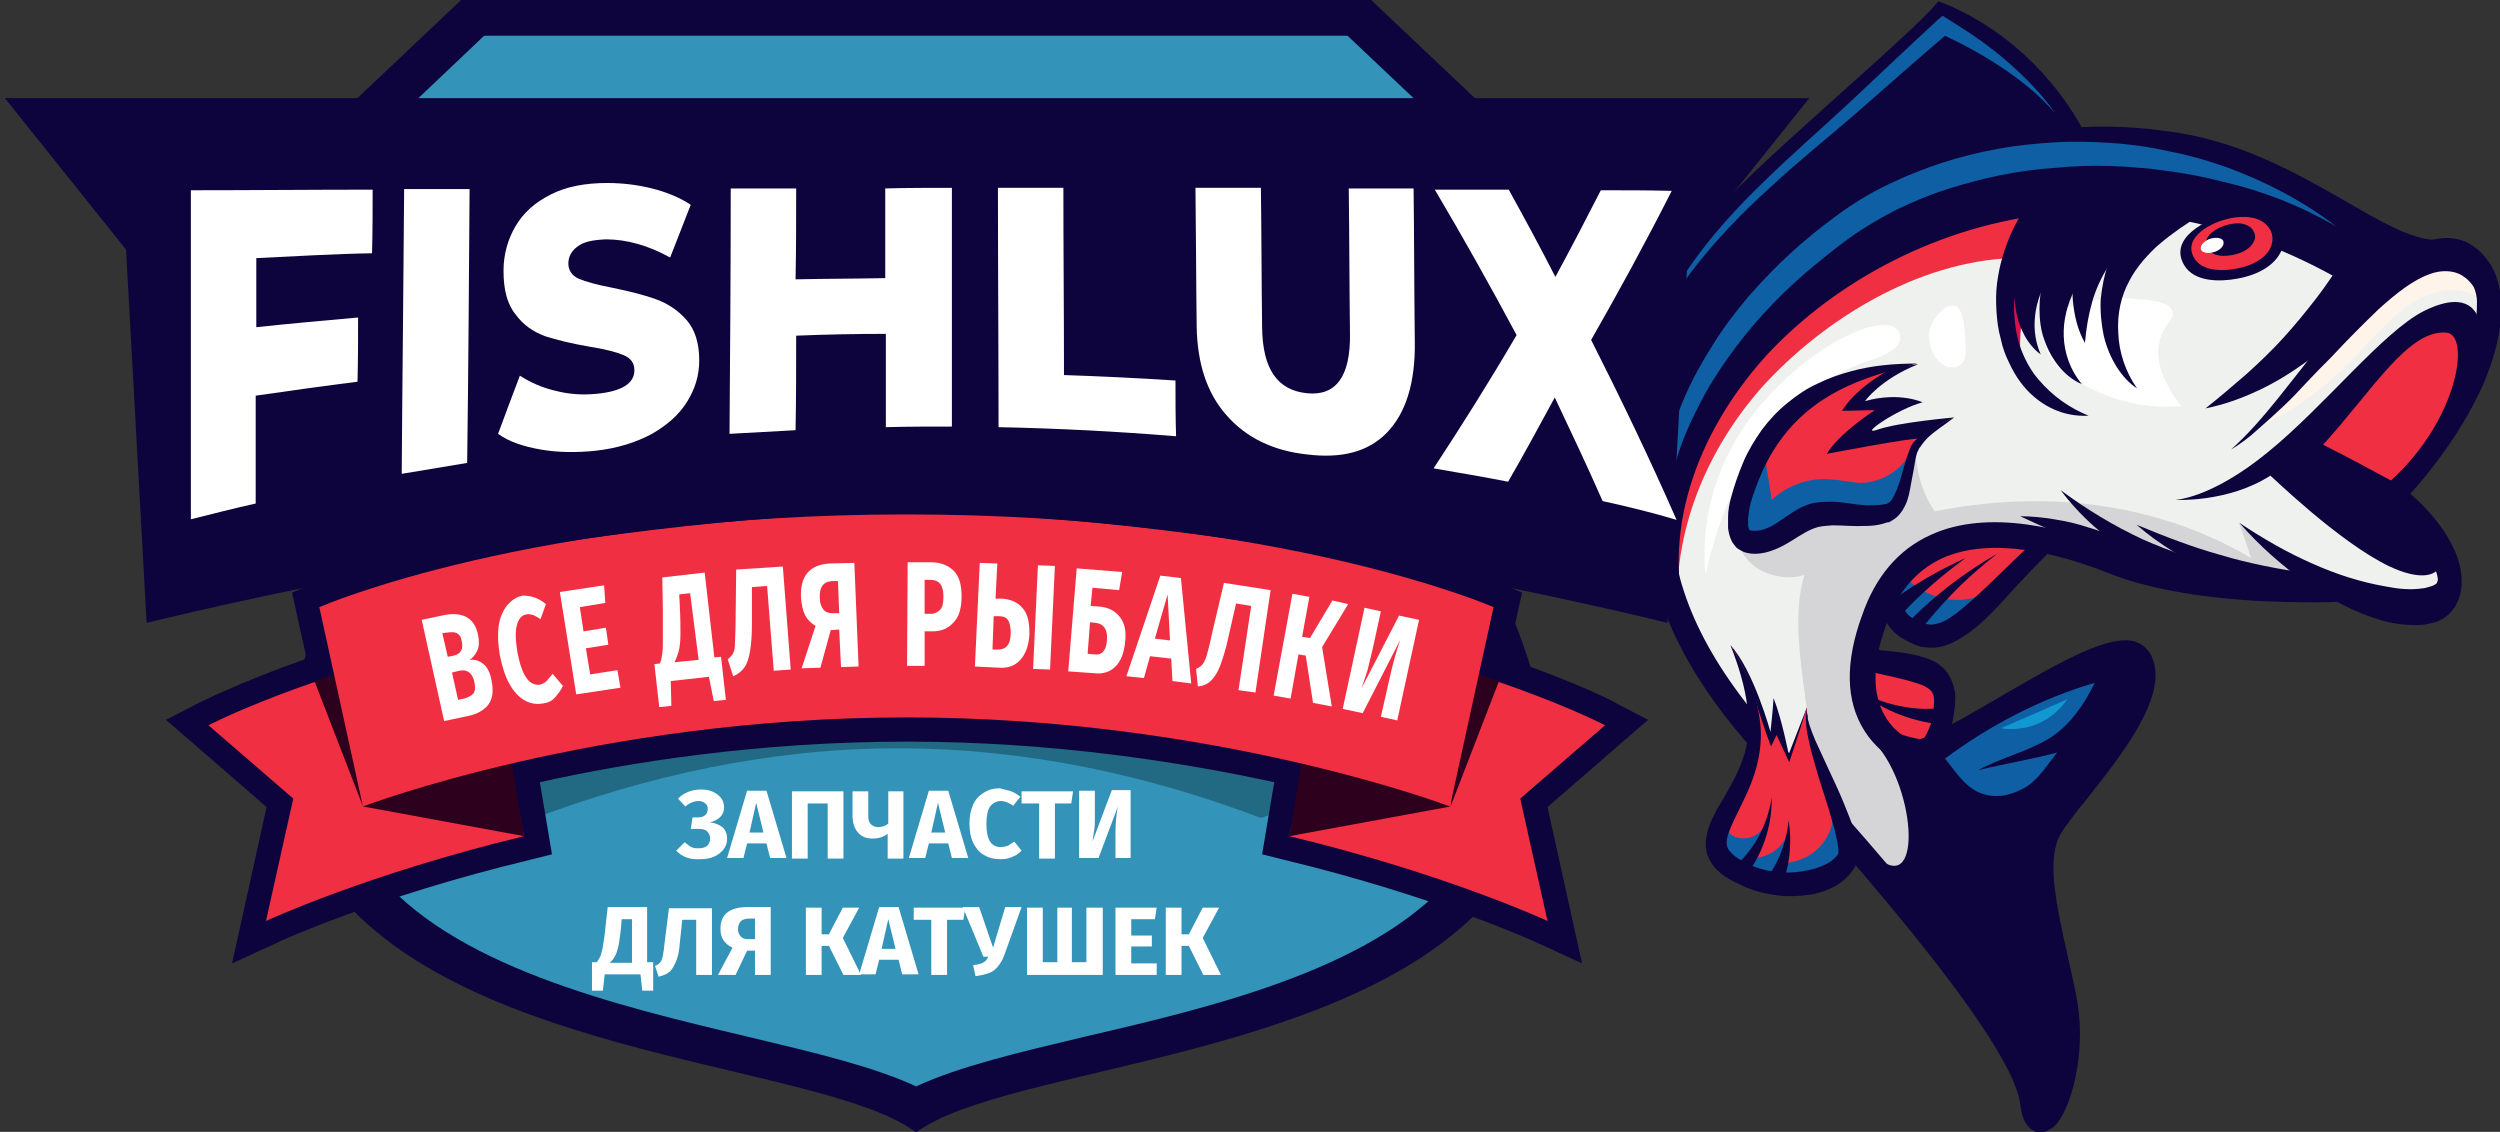
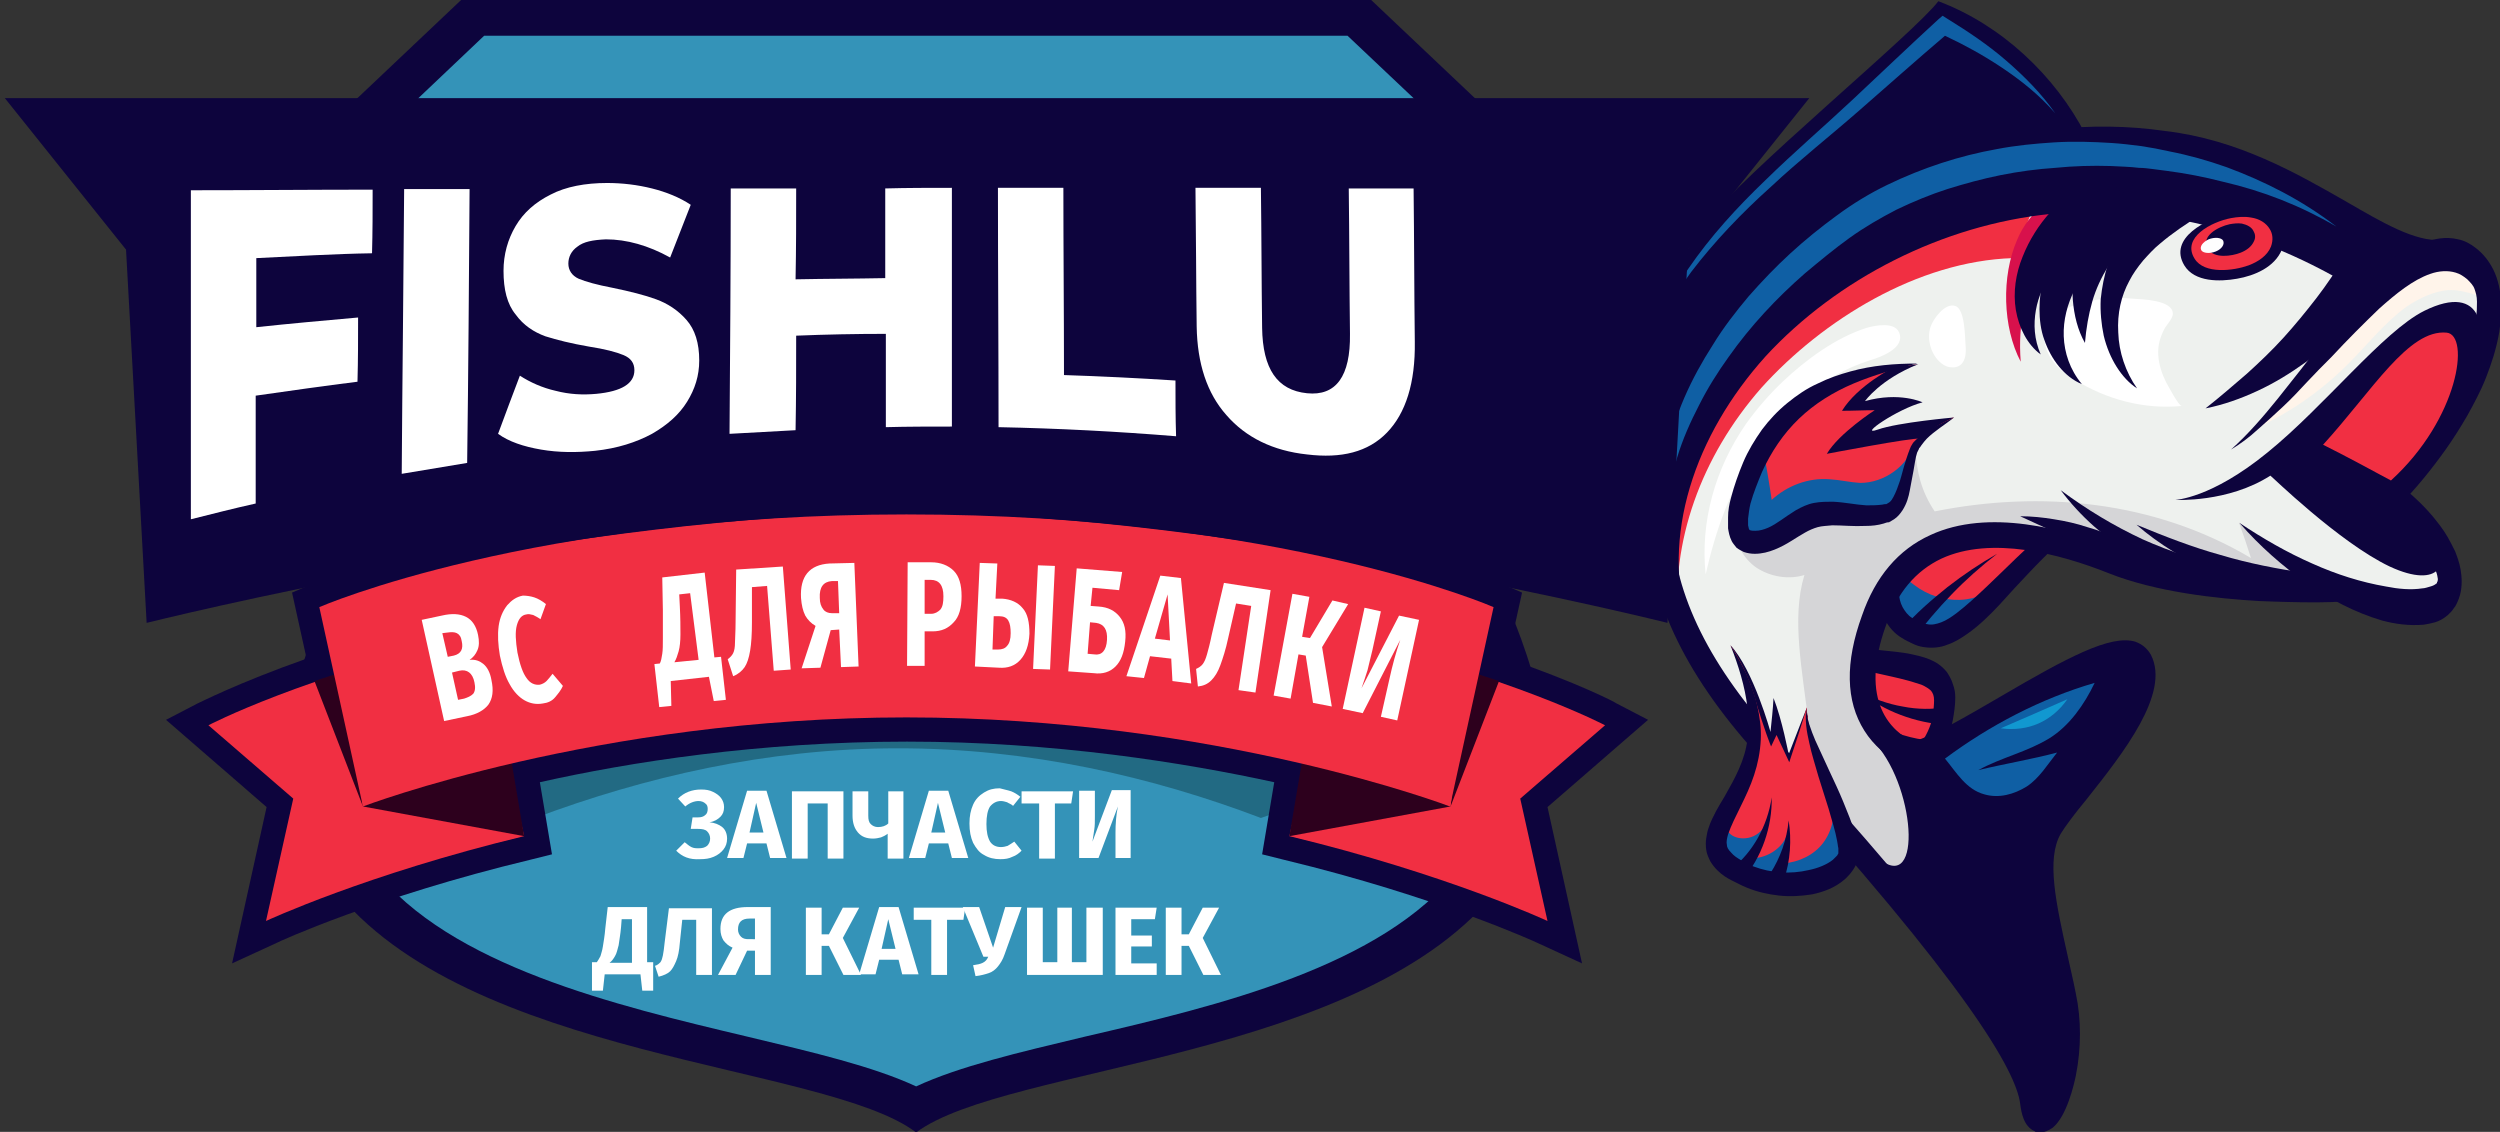
<svg xmlns="http://www.w3.org/2000/svg" version="1.1" id="Слой_1" x="0px" y="0px" width="412.6px" height="186.8px" viewBox="0 0 412.6 186.8" style="enable-background:new 0 0 412.6 186.8;" xml:space="preserve">
  <rect x="0" y="0" width="412.6" height="186.8" fill="#333333" stroke="none" />
  <style type="text/css">
	.st0{fill:#F12F42;}
	.st1{fill:#0D043D;}
	.st2{fill:#0F5FA4;}
	.st3{fill:#EEF1EE;}
	.st4{fill:#FFF4EA;}
	.st5{fill:#FFFFFF;}
	.st6{fill:#D5D5D7;}
	.st7{fill:#D8114C;}
	.st8{fill:#FEFEFE;}
	.st9{fill:#1198D0;}
	.st10{fill:#3493B8;}
	.st11{opacity:0.4;fill:#092F35;enable-background:new    ;}
	.st12{fill:#2D001D;}
</style>
  <g>
    <g>
      <g>
        <g>
          <path class="st0" d="M294,102.4c4.1,4,5.9,6.6,5.9,6.6c-0.7-0.1-1.5-0.3-2.2-0.4c0.9,1.5,1.8,2.9,2.7,4.3c-3.3-1-6.5-2-9.7-2.9      c5.8,2.9,12.8,18.6,16.3,19.9c4.5,1.6,12-4,13.5-11c1.5-6.9-1.3-8.1-8.8-9.3c-7.6-1.2-14.5-2.8-23.9-14.6      C287.8,95,289.9,98.4,294,102.4z" />
          <g>
            <path class="st1" d="M296,102c2.9,2.1,6,3.6,9.3,4.4c1.6,0.4,3.3,0.7,5,0.9c1.7,0.2,3.5,0.3,5.3,0.7c0.9,0.2,1.8,0.4,2.8,0.8       s2,1,2.9,2.1c0.4,0.6,0.8,1.3,1,2c0.3,0.8,0.4,1.5,0.4,2.2c0,1.3-0.2,2.6-0.4,3.7c-0.2,1.2-0.6,2.4-1.1,3.5s-1.1,2.1-1.7,3       c-1.3,1.9-2.9,3.4-4.6,4.6c-1.8,1.2-3.7,2-5.9,2.1c-0.6,0-1.1-0.1-1.7-0.2c-0.2,0-0.5-0.1-0.8-0.2c-0.3-0.1-0.6-0.3-0.9-0.5       c-0.5-0.4-0.8-0.8-1.2-1.2c-0.3-0.4-0.6-0.8-0.9-1.2c-1.2-1.6-2.1-3.3-3.1-5c-0.9-1.6-1.8-3.3-2.8-4.9s-1.9-3.2-3-4.7       s-2.2-2.9-3.7-4c0.8,0.3,1.6,0.8,2.3,1.4c0.7,0.6,1.4,1.2,2.1,1.9c1.3,1.3,2.5,2.7,3.7,4.2c1.2,1.5,2.3,3,3.4,4.5       s2.2,3.1,3.3,4.4c0.6,0.7,1.2,1.3,1.7,1.6c0.1,0.1,0.2,0.1,0.2,0.1c0.1,0,0.2,0.1,0.4,0.1c0.3,0,0.7,0,1,0       c0.7-0.1,1.4-0.3,2.1-0.6c0.7-0.3,1.4-0.7,2.1-1.2c2.7-1.8,5.1-4.9,5.8-8.3c0.1-1,0.2-1.9,0.2-2.6c0-0.8-0.2-1.2-0.5-1.6       c-0.3-0.3-0.9-0.7-1.6-1c-0.7-0.2-1.5-0.5-2.3-0.7c-3.3-0.9-6.9-1.4-10.4-2.7c-1.7-0.7-3.4-1.5-5-2.5c-1.6-1-3.1-2.2-4.5-3.5       c-1.4-1.3-2.6-2.6-3.8-4.1c-1.2-1.5-2.3-3-3.3-4.5C290.3,97.6,293,100.1,296,102z" />
          </g>
          <g>
            <path class="st1" d="M321.3,119.6c-2.6-0.1-5.2-0.7-7.6-1.6c-2.4-0.9-4.7-2.2-6.8-3.8c2.3,1.1,4.7,2,7.1,2.4       c2.5,0.5,4.9,0.5,7.3,0.1C321.3,117.7,321.3,118.7,321.3,119.6z" />
          </g>
          <g>
            <path class="st1" d="M316.9,124.9c-3.2-1.5-6.1-3.5-8.5-6.1c2.9,1.7,6.1,2.9,9.2,3.3C317.4,123,317.2,124,316.9,124.9z" />
          </g>
        </g>
        <g>
          <g>
            <path class="st0" d="M350.1,80.1c-6.7,3.6-10.5,4.9-10.5,4.9c0.7-0.8,1.3-1.5,2-2.3c-1.9,0.7-3.9,1.4-5.9,2.1       c3.3-3.2,6.6-6.5,9.8-9.9c-7,5.8-26.6,10.7-30.3,14c-4.5,4.3-5,12.1-0.3,15c4.7,2.9,8,0.7,15.1-6.6       c7.1-7.4,13.8-14.6,31.8-22.3C361.8,74.9,356.9,76.5,350.1,80.1z" />
          </g>
          <path class="st2" d="M328.4,98.6c-1.5,2.1-3.3,4-5.5,5.1c-2.2,1.1-4.9,1.5-7.2,0.6c-2.3-0.9-4.2-3.1-4.4-5.5      c0-0.8,0.1-1.6,0.5-2.3c0.4-0.7,1.2-1.2,2-1.1c0.9,0.1,1.5,0.7,2.2,1.2c2.1,1.6,4.8,2.5,7.5,2.4s5.4-1.3,7.3-3.2      C330,96.7,329.2,97.6,328.4,98.6z" />
          <g>
            <path class="st1" d="M339.7,89.7c-1.7,1.6-3.3,3.2-4.9,4.9c-1.6,1.7-3.2,3.4-4.8,5.2c-1.6,1.7-3.3,3.4-5.3,4.8       c-1,0.7-2.1,1.4-3.3,1.8c-1.2,0.5-2.6,0.6-3.9,0.4c-0.7-0.1-1.3-0.3-1.9-0.6c-0.6-0.3-1.1-0.5-1.7-0.9       c-1.2-0.7-2.2-1.8-2.9-3.2c-0.7-1.3-1.1-2.9-1.2-4.4c-0.1-1.5,0.1-3,0.5-4.4c0.4-1.4,1-2.7,1.8-3.8c0.4-0.6,0.8-1.1,1.3-1.6       c0.2-0.3,0.5-0.5,0.7-0.7c0.3-0.2,0.6-0.4,0.9-0.6c1.1-0.7,2.2-1.2,3.2-1.6c1-0.5,2.1-0.8,3.1-1.2c4.1-1.4,8.2-2.6,12.3-4       c2.1-0.7,4.1-1.4,6.1-2.2s4-1.7,5.9-2.9c-1.7,1.6-3.6,2.9-5.5,4c-1.9,1.2-3.9,2.1-5.9,3.1s-4,1.8-6,2.7       c-1.9,0.9-3.9,1.7-5.9,2.6c-1,0.4-2,0.8-2.9,1.3s-1.9,1-2.6,1.5c-0.2,0.1-0.4,0.3-0.5,0.4c-0.2,0.1-0.4,0.3-0.5,0.5       c-0.3,0.4-0.5,0.8-0.8,1.2c-0.5,0.9-0.9,1.8-1.2,2.7c-0.6,1.9-0.6,4,0.2,5.5c0.4,0.7,0.9,1.4,1.6,1.8c0.8,0.5,1.6,0.9,2.4,1       c0.8,0.2,1.6,0,2.4-0.3c0.8-0.3,1.7-0.9,2.5-1.5c1.7-1.3,3.3-2.8,5-4.4c3.3-3.1,6.6-6.6,10.3-9.5c3.7-2.9,7.5-5.3,11.5-7.3       c1-0.5,2-0.9,3-1.4c1-0.4,2-0.9,3-1.3c1-0.4,2-0.8,3-1.2c1.1-0.4,2.1-0.7,3.1-1.1C354,79.2,346.3,83.8,339.7,89.7z" />
          </g>
          <g>
            <path class="st1" d="M313.9,103.9c2.3-2.7,4.9-4.9,7.5-7c2.7-2.1,5.4-3.9,8.2-5.5c-2.7,2.1-5.2,4.3-7.5,6.7       c-2.3,2.4-4.5,4.9-6.4,7.7C315.1,105.1,314.6,104.5,313.9,103.9z" />
          </g>
          <g>
-             <path class="st1" d="M312.7,98.8c3.8-2.7,7.7-4.9,11.7-6.7c-3.7,2.7-7.2,5.7-10.3,9C313.6,100.3,313.2,99.6,312.7,98.8z" />
+             <path class="st1" d="M312.7,98.8c-3.7,2.7-7.2,5.7-10.3,9C313.6,100.3,313.2,99.6,312.7,98.8z" />
          </g>
        </g>
        <path class="st3" d="M403.6,98.3c-3.6,6.2-17-0.9-17-0.8c-12.7,0.8-24.2-0.7-49.4-8.1c-19.3-5.2-26.5,6.2-28.2,16.3     c-1.4,8.1-0.5,15.1,5.4,20.3c6.1,5.1,7.4,23.3-0.1,20.4c-7.2-3.2-23.1-23.1-31.8-33.9c-8.4-11.4-10.2-27.8,0.5-48.2     c5.4-10.2,17.9-20.8,33.3-28.1c15.4-7.1,33.8-10.7,51-3.1c34,16.3,32.3,3.2,40.6,10.5c11.9,10.4-11.6,38.7-11.8,38.2     C396.1,81.6,407.2,91.8,403.6,98.3z" />
        <path class="st4" d="M403.1,48c2.1-0.4,3.9,0.2,6,0.8c0.3-2.8-3.3-5-5-5.3c-2.3-0.4-4.6,0.4-6.6,1.6c-5,2.9-9,7.8-13,12.4     c-3.9,4.5-7.9,8.9-12,13.1c5.4-2.5,10.5-6,15-10.5c3.2-3.2,6.1-6.9,9.7-9.5C399,49.4,401,48.4,403.1,48z" />
        <path class="st5" d="M322.7,50.5c-1.7-0.6-3.7,2.2-4.1,3.5c-0.6,1.9,0,4.2,1.4,5.6c0.5,0.5,1.1,0.9,1.8,1c0.7,0.1,1.4,0,1.9-0.5     c0.7-0.7,0.8-1.9,0.7-3C324.3,55.6,324.3,51,322.7,50.5z" />
        <path class="st5" d="M294.2,63c3.8-3.6,8.8-7.3,13.9-8.9c1.4-0.4,4.5-1,5.3,0.7c1.2,2.7-3.2,4.2-4.9,4.7     c-7.8,2.5-14.2,8.2-18.6,14.6c-4.3,6.4-6.8,13.6-8.4,20.7c-0.9-8.6,1.5-17.4,6.7-24.9C290,67.4,292,65.1,294.2,63z" />
        <path class="st5" d="M352.1,49.3c1.4,0.1,6.4,0.2,6.5,2.4c0.1,0.8-1.1,2-1.4,2.6c-0.7,1.4-1.1,2.7-1,4.3c0.1,1.6,0.6,3.1,1.3,4.5     c0.3,0.5,2.1,4,2.6,3.9c-6.1,0.6-12.4-1-17.8-4.4c-1.4-0.9-2.8-1.9-3.7-3.3c-1-1.4-1.5-3.2-1-4.8c0.6-2.4,3-3.6,5.3-4.3     C345.9,49.3,349,49,352.1,49.3z" />
        <path class="st6" d="M297.8,94.9c-2.2,7.2-0.3,15.8,0.7,24.7c0.5,4.8-0.9,6-1.3,10.7c6.6,7.5,13,14.5,17.1,16.1     c7.5,3,6.2-15.3,0.1-20.4c-5.9-5.2-6.7-12.2-5.4-20.3c1.8-10.1,8.9-21.6,28.2-16.3c23,6.7,34.6,8.6,46.1,8.2     c0-0.7-0.1-1.4-0.1-2.1c-5.1-1.7-9.8-5-13.7-9.3c0.7,1.9,1.4,4,2,5.9c-16-9.5-34.7-11.2-52.2-7.7c-2.2-3.3-3-6.5-3.2-10.5     c-1.1,2.3-3.8,3-6.3,3.5c-2.5,0.4-5.1,0.6-7.3,1.8c-2.5,1.3-4.1,3.9-6.8,4.6c-1.9,0.5-3.9-0.1-5.9,0.1c-2,0.2-4.2,1.6-3.8,3.3     c0.5,2.5,1.7,5,3.9,6.5C292.2,95.2,295.2,95.7,297.8,94.9z" />
        <path class="st0" d="M299.9,44.7c-10,7.2-18.1,16.6-22.5,26.8c-4.3,10.3-4.8,21.4-0.4,31.6c-1.3-13.6,3.7-27.7,13.7-39.1     c10.1-11.2,25.8-20.9,41.5-21.4c1.2-2.8,2.3-5.6,3.4-8.4C323.4,36.1,309.8,37.5,299.9,44.7z" />
        <path class="st7" d="M345,34c0.8-0.7,0,0-1.9-1.9c-1.3-1.3-4.9,1-6,1.9c-1.7,1.3-3.2,3.2-4.2,5.6c-2.6,6-2.4,14.4,0.6,20.1     c-0.5-6.4,0.8-11.3,3.1-15.5C338.8,40.1,341.9,36.9,345,34z" />
        <path class="st1" d="M272.7,91.3c1.4-15.1,7.5-32,19.3-44.7c11.8-12.5,34.5-22.7,52.2-24.4c-5-9.7-13.9-18.1-24.3-22     c-3.8,5.1-32.6,28.8-38.3,36.5c-8.9,12.2-14.1,25.8-14.8,38.9C266.6,81.2,269.1,89.7,272.7,91.3z" />
        <path class="st1" d="M348.1,21.9c-12.8-0.7-25.6,1.7-37.2,7.1s-21.8,13.8-28.7,23.7c-10.7,15.8-12.1,34.8-3.5,51     c-4.7-15.2,1-31.9,12.7-44.9c11.8-12.8,29.2-21.7,47.1-23.5s36.2,3.2,52.5,13.8c2.4-2.2,4.8-4.3,7.1-6.5     C383.7,30,365.4,22.8,348.1,21.9z" />
        <g>
          <g>
            <path class="st1" d="M335.8,186.7c-1.8-0.8-2.2-3-2.4-4.6c-0.7-5.3-8.6-19.4-42.4-56.5c-12.5-13.5-18.8-26.3-19.2-39.1       c-0.3-11.9,4.4-23.9,14.6-36.7c8.8-11.1,20.6-19.5,34.2-24.3c11.7-4.2,24.8-5.6,36.6-3.9c12.2,1.4,22,7.1,29.9,11.6       c6.2,3.6,11.5,6.7,15.8,6.4c1.1,0,2.1,0.8,2.2,2c0,1.1-0.8,2.1-2,2.2c-5.5,0.3-11.4-3-18.1-6.9c-8-4.6-16.9-9.8-28.4-11.1       c-11.2-1.5-23.6-0.2-34.7,3.7c-12.8,4.6-24,12.5-32.3,23c-9.6,12-14,23.1-13.7,34c0.4,11.7,6.3,23.6,18.1,36.4       c27.2,29.8,41.4,48.8,43.3,57.9c1.3-3.3,2.5-9.7,1.2-15.9c-0.4-2.1-0.9-4.1-1.3-6c-2.3-9.9-4-17.7-0.8-23.4       c0.9-1.6,2.6-3.7,4.5-6.1c4.6-5.8,12.2-15.5,10.3-19.4c0,0-1.2-0.6-6.5,1.8c-3.7,1.7-8.2,4.4-12.6,6.9       c-6.5,3.7-12.5,7.2-16.3,8l-1.1,0.2l-0.5-0.6c-2.7-1.3-5-3.3-6.5-5.7c-3.1-4.9-3.2-11.3-0.4-19c2.2-6.4,6-10.9,11.3-13.3       c9.5-4.4,22.1-1.1,30.9,2.4c14.2,5.6,36.6,4.4,36.8,4.4l0.3,2.1l1.1,1.8c-1.4,0.8-14.7,0.2-14.8,0.2       c-7.1-0.4-17.1-1.5-24.9-4.6c-8-3.2-19.4-6.2-27.6-2.4c-4.2,2-7.3,5.6-9.1,10.9c-4.7,12.9,1.1,17.7,4.4,19.3       c3.3-0.9,8.9-4.2,14.4-7.4c11.1-6.5,18.2-10.3,22.3-9.1c1.1,0.4,2,1.1,2.6,2.2c3.2,6.3-4.5,16.1-10.7,23.9       c-1.9,2.3-3.4,4.3-4.2,5.6c-2.4,4.2-0.8,11.4,1.2,20.4c0.4,1.9,0.9,3.9,1.3,6c0.9,4.2,0.9,9,0,13.5c-0.3,1.5-1.5,6.7-3.8,8.6       c-0.7,0.5-1.4,0.8-2.1,0.8C336.3,186.9,336,186.9,335.8,186.7z" />
          </g>
        </g>
        <g>
          <path class="st1" d="M381.6,93c4,1.8,8.1,3.1,12.2,3.8c2,0.4,4.1,0.6,6,0.3c0.4,0,0.9-0.2,1.3-0.3s0.8-0.3,1-0.5      c0.1,0,0.1-0.1,0.1-0.1c0-0.1,0,0,0-0.1c0.1-0.1,0.1-0.2,0.1-0.2c0-0.1,0.1-0.2,0-0.6c-0.1-0.8-0.6-2-1.2-3s-1.3-2.1-2.1-3.1      c-1.5-2-3.2-3.9-4.9-5.6l0,0c-0.7-0.5-1.4-1-2.1-1.5c0.7-0.8,1.3-1.6,1.9-2.4c2.4-3.2,4.8-6.5,7-10c2.2-3.5,4.3-7.1,5.9-11.1      c0.8-1.9,1.5-4,1.8-6c0.2-1,0.2-2,0.2-2.8c0-0.9-0.2-1.5-0.4-2.1c-0.2-0.6-0.7-1.1-1.2-1.6c-0.6-0.5-1.2-0.9-1.9-1.1      c-1.3-0.4-2.8-0.3-4.2,0.2c-2.9,1-5.7,3.3-8.4,5.7c-2.6,2.5-5.3,5.2-7.9,8c-1.4,1.4-2.7,2.7-4,4.1c-1.3,1.4-2.6,2.8-4,4.1      c-1.4,1.3-2.8,2.6-4.2,3.8c-1.4,1.3-2.9,2.4-4.4,3.3c2.8-2.5,5.3-5.4,7.8-8.5c2.4-3,4.9-6.2,7.3-9.3c2.4-3.1,4.9-6.2,7.6-9.1      c2.7-2.9,5.5-5.6,9-7.2c1.8-0.7,3.7-1.1,5.8-0.6c1,0.2,2,0.7,3,1.5s2,1.9,2.8,3.5s1.2,3.6,1.3,5.3c0.1,1.7-0.1,3.3-0.3,4.9      c-0.5,2.9-1.3,5.3-2.2,7.6c-0.9,2.3-2,4.3-3.1,6.3c-1.1,1.9-2.3,3.8-3.5,5.5c-2.5,3.5-5.1,6.7-7.9,9.5c-0.1-1.3-0.1-2.6-0.2-3.9      l0,0c2.1,1.6,4,3.3,5.8,5.4c0.9,1.1,1.8,2.2,2.6,3.6c0.4,0.7,0.8,1.5,1.2,2.3c0.3,0.8,0.7,1.8,0.9,3c0.2,1.2,0.3,2.7-0.1,4.2      c-0.2,0.7-0.5,1.4-0.8,1.9c-0.2,0.2-0.4,0.6-0.6,0.8c-0.2,0.2-0.4,0.4-0.6,0.6c-0.8,0.7-1.5,1-2.1,1.2c-0.7,0.2-1.3,0.3-1.9,0.4      c-2.4,0.2-4.7-0.1-6.9-0.7c-4.4-1.3-8.6-3.5-12.5-6.2c-3.9-2.8-7.6-6-11-9.9C373.5,88.9,377.5,91.2,381.6,93z" />
        </g>
        <path class="st1" d="M372.5,35c-1.5-0.2-2.9-0.1-4.3,0.2c-4.1,0.9-10.4,4.1-7.7,8.6c1.7,2.8,5.9,2.7,8.7,2.2     c2.9-0.5,6.2-1.9,7.4-4.8c0.6-1.3,0.4-2.6-0.2-3.7C375.7,36.3,374.3,35.4,372.5,35z" />
        <path class="st0" d="M371.5,35.9c-1.1-0.2-2.2-0.1-3.3,0.1c-3.2,0.6-8.2,3.2-6,6.7c1.6,2.6,6.4,2,8.9,1.1     c1.6-0.6,3.1-1.6,3.7-3.1c0.4-1.1,0.3-2.1-0.2-2.9C374,36.8,372.9,36.1,371.5,35.9z" />
        <path class="st1" d="M370,36.9c-0.7-0.1-1.4,0-2,0.1c-1.9,0.4-4.9,2-3.6,4.1c1,1.6,3.9,1.2,5.4,0.6c1-0.4,1.8-1,2.2-1.9     c0.3-0.6,0.2-1.2-0.1-1.7C371.6,37.5,370.9,37.1,370,36.9z" />
        <path class="st8" d="M364.5,39.5c1-0.4,2.1-0.3,2.4,0.2c0.3,0.6-0.2,1.4-1.2,1.8c-1,0.4-2.1,0.3-2.4-0.2     C363,40.7,363.5,40,364.5,39.5z" />
        <path class="st1" d="M394.8,81.7c0,0,3.2,3,6.6,7c3.3,4,1.4,8.7-7,4.8c-8.4-4-19.7-15.1-19.7-15c-7,4.5-15.7,4-15.7,4     s5.9-0.2,15.2-7.8c9.4-7.6,19.1-20,25.9-23.4c9.7-4.8,11.1,3.1,7.5,11.2C403.5,69.1,399.2,75.5,394.8,81.7z" />
        <path class="st1" d="M309.8,144.1c14.9,17.7,24.6,31.1,25.4,37.8c1,9.1,7.9-4.8,5.2-17.4c-2.6-12.6-5.6-22-2.3-27.9     c3.5-5.6,18.3-20.6,14.9-27.5c-3.2-6.3-28.8,13.8-37.6,15.6c-0.1,0-2.4-0.8-4.5-3.1c-0.4,0.4-0.9,0.8-1.3,1.2     c6.8,7.7,7.7,26-0.3,18.2C309.5,142,309.7,143,309.8,144.1z" />
        <g>
          <path class="st1" d="M363,35.6c-2.3,1.4-4.5,2.9-6.5,4.6c-1,0.8-1.9,1.8-2.8,2.8c-0.9,1.1-1.7,2.2-2.3,3.4      c-1.3,2.4-2,5.3-1.8,8.5c0.1,3.2,1.2,6.5,3.1,9.2c-2.5-1.6-4.6-4.9-5.5-8.7c-0.4-1.9-0.6-4-0.5-6c0.2-2,0.6-4,1.2-5.8      c1.2-3.7,3.2-6.6,5.4-9c2.2-2.4,4.6-4.3,7.1-5.8C361.3,31,362.1,33.2,363,35.6z" />
        </g>
        <g>
-           <path class="st1" d="M343.1,32.9c-2.6,1.8-5.1,4.2-7.1,7.2c-1.1,1.5-2,3.2-2.6,5.1s-1,3.9-1,6c0.1,2.2,0.4,4.4,1.1,6.3      c0.7,1.9,1.7,3.7,2.9,5.1c1.2,1.4,2.5,2.6,3.9,3.6s2.9,1.8,4.4,2.4c-1.5,0.1-3.1-0.1-4.6-0.6s-3-1.3-4.5-2.6s-2.9-3.1-4-5.5      c-0.6-1.2-1.1-2.5-1.4-4c-0.4-1.4-0.6-2.9-0.7-4.5c-0.1-1.6-0.1-3.2,0.1-4.7c0.2-1.5,0.5-3,0.9-4.3c0.8-2.7,1.8-4.9,3-6.9      s2.5-3.6,3.8-5.1c1.4-1.5,2.8-2.7,4.3-3.7C342.1,28.8,342.6,30.9,343.1,32.9z" />
-         </g>
+           </g>
        <path class="st0" d="M383.4,73.4c3.8,1.9,7.5,3.9,11.2,5.9c11.2-10.2,13.1-24,9.2-24.4C397.5,54.3,391.6,64.4,383.4,73.4z" />
        <g>
          <path class="st2" d="M366.9,30c-3.1-0.8-6.2-1.4-9.3-1.8c-0.8-0.1-1.5-0.2-2.3-0.3c-0.8-0.1-1.5-0.2-2.3-0.2      c-1.5-0.2-3.1-0.2-4.6-0.3c-3.1-0.1-6.2,0-9.2,0.3c-3,0.2-6,0.6-9,1.2c-3,0.6-5.9,1.4-8.8,2.3c-2.8,0.9-5.7,2.1-8.4,3.4      c-2.7,1.4-5.3,2.9-7.8,4.7s-4.9,3.8-7.3,5.8c-4.7,4.1-9,8.7-12.6,13.8c-1.8,2.5-3.5,5.2-4.9,8c-1.4,2.7-2.7,5.6-3.6,8.6      c-0.9,2.9-1.6,6-2,9.1c-0.2,1.6-0.3,3.1-0.3,4.7c0,1.5,0.1,3.1,0.3,4.7c-0.9-3.1-1.2-6.3-1.2-9.5c0.1-1.6,0.2-3.2,0.4-4.8      c0.1-0.8,0.3-1.6,0.4-2.4c0.2-0.8,0.3-1.6,0.5-2.4c0.8-3.1,1.8-6.3,3.1-9.3c1.3-3,2.9-5.9,4.7-8.7c1.7-2.8,3.8-5.5,5.9-8      c2.2-2.5,4.5-4.9,6.9-7.1c2.4-2.2,5-4.3,7.6-6.2c2.7-2,5.5-3.7,8.4-5.1c5.8-2.8,11.9-4.8,18.1-5.9c3.1-0.6,6.3-0.9,9.4-1.1      c3.2-0.2,6.3-0.1,9.5,0.1c1.6,0.1,3.2,0.3,4.8,0.5c0.8,0.1,1.6,0.3,2.4,0.4c0.8,0.2,1.6,0.3,2.4,0.5c3.1,0.6,6.3,1.5,9.4,2.6      c6.2,2.3,12.4,5.4,18.1,9.8C379.6,33.9,373.4,31.5,366.9,30z" />
        </g>
        <path class="st0" d="M316.4,73.4c-1.8,2.5-1.6,10.2-4.8,11.3c-4,1.4-8.5-0.7-12.5,0.6c-1.9,0.6-3.4,1.9-5.1,2.9     c-1.7,1-3.7,1.7-5.6,1.2c-2.1-0.6-1.5-4.7-1-6.7c4.9-18.7,19.8-21.4,29.1-22.6c0,0-6.6,1.6-10,6.1c2.1,0.1,4.1,0.1,6.1,0.2     c-1.9,2-3.9,3.8-5.9,5.7c5.3-1,10.5-2.1,15.8-3.2C320.1,70.4,318.1,71.2,316.4,73.4z" />
        <path class="st2" d="M287.5,82.9c-0.6,2-1.2,6.1,1,6.7c1.9,0.6,3.9-0.2,5.6-1.2c1.7-1,3.2-2.3,5.1-2.9c4-1.4,8.5,0.8,12.5-0.6     c3.1-1.1,3-8.4,4.6-11.1c-0.1-0.2-0.2-0.5-0.3-0.7c-1.1,3.8-5,6.6-9,6.6c-1.7-0.1-3.3-0.5-5-0.6c-3.6-0.3-7.1,1.1-9.6,3.4     c-0.4-2.8-0.9-5.6-1.4-8.4C289.6,76.5,288.4,79.3,287.5,82.9z" />
        <g>
          <path class="st1" d="M318,72.4c-0.3,0.3-0.6,0.7-0.9,1.1c-0.1,0.1-0.1,0.2-0.2,0.3c-0.1,0.1-0.2,0.2-0.2,0.3      c-0.1,0.2-0.2,0.4-0.3,0.6c-0.3,0.9-0.4,2-0.6,3c-0.2,1-0.4,2.1-0.6,3.2c-0.2,1.1-0.5,2.2-1.2,3.3c-0.4,0.6-0.8,1.1-1.4,1.5      c-0.2,0.1-0.3,0.2-0.5,0.3c0,0-0.1,0.1-0.2,0.1c-0.1,0.1-0.1,0.1-0.2,0.1c-0.3,0-0.5,0.1-0.8,0.2c-1,0.3-2,0.4-3,0.4      c-2,0.1-3.8-0.1-5.5-0.1c-0.9,0.1-1.7,0.1-2.4,0.3c-0.7,0.2-1.4,0.5-2.1,0.9s-1.5,0.9-2.3,1.4c-0.8,0.5-1.7,1-2.7,1.4      c-1,0.4-2.1,0.7-3.3,0.7c-0.6,0-1.2-0.1-1.8-0.3c-0.4-0.2-0.8-0.4-1.2-0.7c-0.3-0.4-0.6-0.7-0.8-1.1c-0.4-0.8-0.5-1.5-0.6-2.1      c0-0.6,0-1.2,0-1.8c0-1.2,0.2-2.2,0.5-3.3c0.5-1.9,1.2-3.9,2-5.8c0.8-1.9,1.9-3.7,3.1-5.4c1.2-1.6,2.6-3.1,4.2-4.4      c1.6-1.3,3.2-2.4,5-3.2c1.8-0.9,3.6-1.5,5.4-2c3.6-1,7.3-1.3,11-1.3c-3.6,0.9-7.2,1.9-10.5,3.3c-3.3,1.4-6.4,3.3-9,5.8      s-4.6,5.5-6.1,8.8c-0.7,1.7-1.4,3.4-1.9,5.2c-0.2,0.8-0.3,1.7-0.4,2.5c0,0.4,0,0.8,0,1.1c0.1,0.3,0.1,0.6,0.2,0.7      s0.1,0.1,0.1,0.1c0.3,0.1,0.6,0.1,0.9,0.1c0.7,0,1.4-0.2,2.1-0.5c1.4-0.6,2.8-1.8,4.6-2.9c0.9-0.5,1.9-1,3-1.2      c1.1-0.2,2.1-0.2,3.1-0.2c2,0.1,3.8,0.5,5.5,0.6c0.9,0,1.7,0,2.5-0.1c0.2,0,0.4-0.1,0.6-0.1h0.1h0.1c0.1,0,0.1-0.1,0.2-0.1      c0.2-0.1,0.5-0.3,0.7-0.6c0.4-0.6,0.8-1.5,1.1-2.4c0.4-1,0.6-2,0.9-3c0.3-1,0.6-2,1-3c0.1-0.3,0.2-0.5,0.4-0.8      c0.1-0.2,0.2-0.3,0.3-0.4c0.1-0.1,0.2-0.2,0.3-0.3c0.4-0.4,0.8-0.7,1.2-1c1.7-1.2,3.4-1.9,5.1-2.7C321,70.1,319.3,71.1,318,72.4      z" />
        </g>
        <path class="st1" d="M319.4,70.5c-1.4,0.8-2.6,1.9-2.6,1.9c-1.2-0.2-15.3,2.5-15.3,2.5c2-3.4,7.9-7.2,7.9-7.2     c-1.8,0-3.6,0.1-5.4,0.1c2.6-4.2,8.4-7.1,8.4-7.1c1.4-0.2,2.8-0.4,4.2-0.6c-6.3,2.5-8.8,6.1-8.8,6.1c5.7-1.6,9.5,0.2,9.5,0.2     c-4.2,1.1-10.8,5.7-7.4,4.5s12.6-2,12.6-2S320.8,69.6,319.4,70.5z" />
        <path class="st1" d="M298.4,118.3c-0.9,3.3-1.9,6.6-2.9,9.8c-0.7-1.7-1.4-3.3-2.1-5c-0.1,1.1-0.3,2.3-0.4,3.5     c-0.7-1.3-1.3-2.5-2-3.8c-0.6,2.3-1.2,4.5-1.9,6.8c0,0-0.8-1,0.6-6.9c1.4-5.9-4.1-16.3-4.1-16.2c3.8,4.1,6.6,14.3,6.6,14.3     c0.2-1.9,0.4-3.7,0.5-5.6c1.4,3.5,2.5,9.3,2.5,9.3c1.8-4.7,3-7.7,3-7.7C298.2,117.3,298.2,117.8,298.4,118.3z" />
        <g>
          <path class="st0" d="M289.6,115.1c1.5,5.2,2.7,8.1,2.7,8.1c0.3-0.6,0.6-1.3,0.9-1.9c0.7,1.5,1.4,3,2.1,4.5c1-3,2-6,2.9-9.1      c-0.2,6,8.4,21,6.8,24.6c-1.9,4.4-11,5.8-17.2,2.7c-6.2-3.1-5.4-5.5-2-11.7c3.4-6,6.4-12.5-0.2-25.8      C285.6,106.5,288,109.8,289.6,115.1z" />
          <path class="st2" d="M284.9,135c-0.3,0.3-0.6,0.5-0.9,0.8c-1.8,3.8-1.2,5.9,3.7,8.4c6.2,3.1,15.4,1.6,17.2-2.7      c0.1-0.4,0.2-1,0.1-1.7c-0.8-2.6-1.7-5.3-2.6-7.9c0.6,2.5,0,5.2-1.5,7.2s-4,3.2-6.6,3.4c0.3-1.8,0.6-3.5,0.8-5.3      c-0.6,2.8-3.8,4.8-6.8,4.4c1.8-1.6,3-3.8,3.5-6.1c-0.5,1-1.3,2-2.4,2.5s-2.5,0.5-3.5-0.1C284.9,137.3,284.3,135.8,284.9,135z" />
          <g>
            <path class="st1" d="M288.2,111.2c0.7,1.6,1.4,3.4,1.8,5.2c0.4,1.8,0.7,3.7,0.6,5.7c-0.1,2-0.5,4-1.1,5.8       c-1.2,3.7-3.3,6.9-4.3,9.8c-0.2,0.7-0.3,1.3-0.2,1.7c0,0.4,0.2,0.8,0.7,1.3c0.4,0.5,1,0.9,1.7,1.3c0.3,0.2,0.6,0.4,1,0.6       c0.3,0.1,0.6,0.3,1,0.4c2.9,1.1,6.1,1.3,9.1,0.6c1.5-0.3,3-0.9,4-1.7c0.2-0.2,0.4-0.4,0.6-0.6c0.1-0.1,0.2-0.2,0.2-0.3       c0.1-0.1,0.1-0.2,0.1-0.1l0,0c0-0.2,0-0.5,0-0.9c-0.1-0.4-0.1-0.8-0.2-1.2c-0.3-1.7-0.9-3.5-1.4-5.3c-0.6-1.8-1.1-3.6-1.7-5.4       c-0.5-1.8-1.1-3.6-1.5-5.5c-0.2-0.9-0.4-1.8-0.5-2.8s-0.1-2,0-2.9c0.1,1.9,0.8,3.6,1.5,5.3c0.8,1.7,1.5,3.3,2.3,5       c0.8,1.7,1.6,3.4,2.3,5.1c0.7,1.8,1.5,3.5,2,5.5c0.2,0.5,0.3,1,0.4,1.6c0.1,0.5,0.2,1.1,0.1,2c-0.1,0.2-0.1,0.4-0.2,0.7       c-0.1,0.3-0.1,0.4-0.2,0.6c-0.1,0.3-0.3,0.6-0.5,0.9c-0.4,0.6-0.8,1-1.2,1.4c-1.8,1.6-3.7,2.2-5.5,2.6       c-1.9,0.3-3.7,0.4-5.5,0.2c-1.8-0.2-3.6-0.6-5.3-1.3c-0.5-0.2-0.9-0.4-1.3-0.6c-0.4-0.2-0.8-0.4-1.2-0.6       c-0.8-0.4-1.6-0.9-2.4-1.7c-0.4-0.4-0.8-0.9-1.1-1.4c-0.3-0.6-0.6-1.2-0.7-1.9s-0.1-1.4,0-2c0.1-0.6,0.2-1.2,0.4-1.7       c0.3-1,0.8-1.9,1.2-2.7c0.5-0.9,0.9-1.6,1.4-2.4c0.9-1.6,1.7-3,2.4-4.6c0.7-1.6,1.2-3.2,1.4-4.9c0.2-1.7,0.2-3.5,0-5.2       c-0.4-3.5-1.5-7-2.8-10.3C286.5,107.9,287.4,109.5,288.2,111.2z" />
          </g>
          <g>
            <path class="st1" d="M285.9,143.3c3.3-2.6,5.8-6.9,6.5-11.7c0.1,4.8-1.6,9.9-4.9,13.7C287,144.5,286.5,143.9,285.9,143.3z" />
          </g>
          <g>
            <path class="st1" d="M292.2,144.1c1.6-2.5,2.7-5.5,3-8.7c0.5,3.2,0.3,6.6-0.8,9.9C293.7,144.8,293,144.4,292.2,144.1z" />
          </g>
        </g>
        <path class="st2" d="M327.5,131.1c2.4,0.7,4.9,0,7-1.3c2.1-1.4,3.4-3.6,5-5.6c-4.1,1.1-8.9,1.9-13,2.9c3.8-2.1,8.1-3,11.8-5.3     c3.2-2,5.7-5.5,7.4-9.1c-8.9,2.6-17.3,7-24.7,12.5C322.9,127.5,324.5,130.3,327.5,131.1z" />
        <path class="st9" d="M341.2,115.4c-3.6,1.6-7.3,3.2-11,4.8C334.7,120.8,338.6,119.1,341.2,115.4z" />
        <path class="st1" d="M356.5,36c-1.6,1-3.2,2.1-4.7,3.4s-2.8,2.9-3.9,4.6c-1.1,1.8-2,3.7-2.6,5.8s-1,4.4-1.2,6.8     c-1.2-2.1-1.8-4.6-2-7.1c-0.2-2.5,0.2-5.1,1-7.6c0.9-2.5,2.2-4.8,3.9-6.9c1.8-2.1,3.9-3.9,6.3-5.1L356.5,36z" />
        <path class="st1" d="M353.2,35c-2.1,2.1-4.2,4.1-6.1,6.2c-1.9,2-3.5,4.2-4.7,6.6c-1.2,2.4-1.9,5-1.8,7.7s1,5.5,3,7.9     c-2.9-1.2-5.1-4.1-6.2-7.3c-0.6-1.6-0.8-3.4-0.8-5.1c0-1.7,0.2-3.5,0.7-5.1c0.9-3.3,2.6-6.4,4.5-9c2-2.7,4.1-5,6.3-7.1L353.2,35z     " />
        <path class="st1" d="M349,34.9c-2,1.7-3.9,3.2-5.7,4.8c-1.8,1.6-3.4,3.3-4.7,5.2c-1.2,1.9-2.2,4-2.6,6.3s-0.3,4.8,0.8,7.3     c-2.2-1.6-3.6-4.4-4.1-7.3c-0.5-3,0-6.1,1.1-8.8c1.1-2.8,2.7-5.3,4.6-7.4s3.9-4,6-5.6L349,34.9z" />
        <path class="st1" d="M380.1,98.8c-5.1-0.7-10-2.2-14.7-4.2c-4.6-2.1-9-4.7-12.8-8c4.6,1.9,9.2,3.7,13.9,5c4.7,1.4,9.4,2.3,14.2,3     L380.1,98.8z" />
        <path class="st1" d="M367.5,97.9c-5.5-1.1-10.6-3.3-15.3-6.2c-4.7-2.8-8.9-6.5-12.1-10.8c4.3,3.2,8.8,5.9,13.5,8.1     c4.7,2.1,9.6,3.7,14.6,4.8L367.5,97.9z" />
        <path class="st1" d="M352.4,95.3c-1.5-1-3-1.9-4.5-2.8c-1.6-0.9-3.1-1.8-4.7-2.6c-1.5-0.8-3.2-1.6-4.8-2.4l-5-2.3     c1.9,0,3.8,0.2,5.6,0.5c1.9,0.3,3.7,0.7,5.5,1.3c1.8,0.5,3.6,1.2,5.3,2c1.7,0.8,3.4,1.7,5,2.7L352.4,95.3z" />
        <path class="st1" d="M393.1,46.3c-1.6,2.7-3.6,5.1-5.7,7.4c-2.1,2.2-4.4,4.3-6.9,6.1s-5.1,3.4-7.9,4.7c-2.8,1.3-5.6,2.3-8.6,2.9     c2.4-1.9,4.6-3.8,6.8-5.7c2.1-1.9,4.2-3.9,6.1-6s3.7-4.3,5.4-6.5c1.7-2.2,3.2-4.5,4.7-6.8L393.1,46.3z" />
        <path class="st2" d="M270.3,62c1.8-6.2,5-11.9,8.8-17.1c3.9-5.1,8.4-9.8,13.2-14.1c4.7-4.4,9.8-8.4,14.7-12.7     c4.7-4.1,9.3-8.2,14-12.2c3.2,1.5,6.3,3.2,9.3,5.2c3.3,2.2,6.3,4.6,8.9,7.6c-2.3-3.3-5.1-6.1-8.1-8.7s-6.3-4.8-9.7-6.9l0,0     l-0.8-0.5l-0.7,0.6c-4.8,4.4-9.5,8.9-14.2,13.3c-4.7,4.4-9.6,8.6-14.3,13.2c-4.7,4.5-9.1,9.3-12.8,14.7     C274.9,49.7,271.9,55.6,270.3,62z" />
      </g>
    </g>
  </g>
  <g id="BACKGROUND">
</g>
  <g id="OBJECTS">
    <g>
      <path class="st1" d="M259.9,31.8L226.3,0H76.1L42.5,31.8c0,0,23.9,5.9,23.9,30.5s-33.6,55.7-11.5,84.1    c22.1,28.5,81.3,29.1,96.3,40.5c15-11.2,74.2-11.9,96.3-40.5S236,86.7,236,62.3C236,37.7,259.9,31.8,259.9,31.8z" />
      <path class="st10" d="M151.2,179.3c-7.1-3.3-16.9-5.6-27.8-8.2c-21.9-5.2-49.2-11.7-61.7-27.7c-12.3-15.9-4.4-33.5,3.3-50.7    C69.8,82,74.3,72,74.3,62.3C74.3,44.2,63,34.7,54.5,30L79.9,5.9h142.5L247.9,30c-8.6,4.7-19.8,14.2-19.8,32.3    c0,9.8,4.5,19.9,9.3,30.5c7.7,17,15.6,34.8,3.3,50.7C228.2,159.5,201,166,179,171.1C168.1,173.7,158.3,176,151.2,179.3z" />
      <path class="st9" d="M79.1,65.7h144.3c-0.1-1.1-0.2-2.3-0.2-3.4c0-0.1,0-0.2,0-0.5h-144c0,0.1,0,0.2,0,0.5    C79.3,63.4,79.2,64.5,79.1,65.7z" />
      <path class="st10" d="M224.4,71.9H78c-1.7,7.2-5,14.4-8.3,22c-7.3,16.2-14.9,33.2-3.7,47.6c11.5,14.9,37.8,21.1,58.9,26.1    c10.2,2.4,19.1,4.5,26.3,7.4c7.2-3,16.1-5,26.3-7.4c21.1-5,47.4-11.2,58.9-26.1c11.2-14.4,3.6-31.4-3.7-47.6    C229.3,86.4,226.1,79.1,224.4,71.9z" />
    </g>
    <g>
      <path class="st11" d="M216.4,124.2c-16.5-3.2-40.7-6.7-68.2-6.7s-51.7,3.4-68.2,6.7l-5.5,5.4c4.5,2,9.2,3.8,13.8,5.4    c17.9-6.7,38.2-11.5,59.9-11.5s42,4.7,59.9,11.5c4.7-1.6,9.3-3.4,13.8-5.4L216.4,124.2z" />
      <path class="st1" d="M149.7,80.8c62,0,97,15,98.5,15.7l3,1.3l-2.4,10.9c11.6,4,17.8,7.2,18,7.4l5.2,2.7l-16.6,14.4l5.7,25.8    l-7.4-3.4c-0.2-0.1-16.5-7.6-41.8-13.7l-3.6-0.9l2-11.9c-14.7-3.2-36.2-6.7-60.6-6.7s-45.9,3.4-60.6,6.7l2,11.9l-3.6,0.9    c-25.4,6.1-41.7,13.6-41.8,13.7l-7.4,3.4l5.7-25.8l-16.6-14.4l5.2-2.7c0.3-0.1,6.4-3.3,18-7.4l-2.4-10.9l3-1.3    C52.6,95.8,87.6,80.8,149.7,80.8z" />
      <path class="st0" d="M212.8,138c26.1,6.3,42.6,14,42.6,14l-4.5-20.2l14-12.1c0,0-15.4-8.1-44.4-14.8    C217.9,115.8,215.3,126.5,212.8,138z" />
      <polygon class="st12" points="239.4,133.1 212.8,138 216.6,115.5   " />
      <path class="st0" d="M86.5,138c-26.1,6.3-42.6,14-42.6,14l4.5-20.2l-14-12.1c0,0,15.4-8.1,44.4-14.8C81.4,115.8,84,126.5,86.5,138    z" />
      <path class="st12" d="M59.9,133.1l-2.8-22.4c-1.9,0.6-3.6,1.2-5.2,1.7L59.9,133.1z" />
      <path class="st12" d="M239.4,133.1l2.8-22.4c1.9,0.6,3.6,1.2,5.2,1.7L239.4,133.1z" />
      <polygon class="st12" points="59.9,133.1 86.5,138 82.7,115.5   " />
      <path class="st0" d="M59.9,133.1c0,0,38.5-14.7,89.7-14.7s89.7,14.7,89.7,14.7l7.2-32.9c0,0-35-15.3-96.9-15.3    s-96.9,15.3-96.9,15.3L59.9,133.1z" />
    </g>
    <path class="st1" d="M0.8,16.2l20,25l3.4,61.6c0,0,72.8-18.2,125.5-18.2c52.6,0,125.5,18.2,125.5,18.2l3.4-61.6l20-25   C298.6,16.2,0.8,16.2,0.8,16.2z" />
  </g>
  <g id="TEXTS">
    <g>
      <g>
        <path class="st5" d="M79.8,109.6c0.6,0.5,1.1,1.4,1.3,2.6c0.4,1.8,0.2,3.1-0.5,4.1c-0.7,0.9-1.9,1.6-3.5,1.9l-3.8,0.8l-3.7-16.7     l3.3-0.7c1.7-0.4,3-0.3,4,0.2s1.7,1.5,2,3c0.2,1,0.2,1.8-0.1,2.5s-0.7,1.2-1.3,1.6C78.5,108.8,79.2,109.1,79.8,109.6z M73,104.5     l0.9,3.9l1-0.2c1.2-0.3,1.6-1.1,1.3-2.4c-0.1-0.7-0.4-1.1-0.8-1.3c-0.4-0.2-0.9-0.2-1.6-0.1L73,104.5z M78.1,114.5     c0.3-0.4,0.4-1,0.2-1.9c-0.3-1.5-1.2-2.2-2.5-1.9l-1.2,0.3l1,4.5l1-0.2C77.2,115.1,77.7,114.9,78.1,114.5z" />
        <path class="st5" d="M88.2,98.6c0.6,0.2,1.3,0.6,1.9,1.1l-0.9,2.5c-0.4-0.3-0.8-0.5-1.2-0.7c-0.4-0.1-0.8-0.2-1.1-0.1     c-0.8,0.1-1.3,0.7-1.6,1.8s-0.2,2.6,0.1,4.5c0.4,2,0.9,3.4,1.5,4.2c0.6,0.9,1.4,1.2,2.2,1.1c0.4-0.1,0.8-0.3,1.1-0.6     c0.3-0.3,0.6-0.7,1-1.2l1.7,2c-0.3,0.7-0.8,1.3-1.3,1.9s-1.2,0.9-2,1c-1.1,0.2-2.1,0-3-0.5s-1.8-1.4-2.5-2.7     c-0.7-1.2-1.2-2.8-1.6-4.7c-0.3-1.8-0.4-3.4-0.2-4.9c0.2-1.4,0.7-2.5,1.4-3.4c0.7-0.8,1.5-1.4,2.6-1.6     C86.9,98.3,87.6,98.4,88.2,98.6z" />
-         <path class="st5" d="M99.7,96.6l0.2,2.9l-4.2,0.7l0.6,4l3.7-0.6l0.4,2.8l-3.7,0.6l0.7,4.3l4.5-0.7l0.5,2.9l-7.3,1.1l-2.7-16.9     L99.7,96.6z" />
        <path class="st5" d="M119,108.4l0.8,7.1l-2,0.2l-0.8-4l-6.3,0.7l0.1,4.1l-2,0.2l-0.8-7.1l0.9-0.1c0.2-0.4,0.3-0.9,0.4-1.6     c0.1-0.6,0.1-1.5,0.1-2.6s0-2.6,0-4.6l-0.1-5.4l7-0.8l1.6,14L119,108.4z M113.9,97.9l-1.8,0.2l0.1,2c0.1,1.9,0.1,3.4,0.1,4.6     c0,1.1-0.1,2.1-0.3,2.8c-0.2,0.7-0.4,1.3-0.7,1.8l4-0.4L113.9,97.9z" />
        <path class="st5" d="M129.2,93.5l1.3,17l-2.8,0.2l-1.1-14l-2.5,0.2v5.8c0,2-0.1,3.5-0.3,4.7s-0.5,2.1-0.9,2.7s-1.1,1.2-1.9,1.5     l-0.9-2.8c0.4-0.3,0.7-0.6,0.9-1s0.3-1,0.3-1.7s0.1-1.8,0.1-3.4l0.1-8.7L129.2,93.5z" />
        <path class="st5" d="M141,92.9l0.7,17.1l-2.9,0.1l-0.3-6.2l-1.4,0.1l-1.7,6.2l-3.1,0.1l2.3-7c-0.7-0.4-1.3-1-1.7-1.7     c-0.4-0.8-0.6-1.7-0.7-2.9c-0.2-3.6,1.4-5.5,4.7-5.7L141,92.9z M138.5,101.2l-0.2-5.3h-1c-1.4,0.1-2.1,1-2,2.8     c0,0.8,0.2,1.4,0.6,1.9c0.3,0.4,0.8,0.6,1.4,0.6H138.5z" />
        <path class="st5" d="M157.4,94.2c0.9,0.9,1.3,2.3,1.3,4.2c0,1.9-0.4,3.4-1.3,4.3c-0.9,1-2,1.5-3.5,1.5h-1.3v5.7h-2.9l0.1-17.1     h3.9C155.2,92.8,156.5,93.3,157.4,94.2z M155.2,100.6c0.4-0.5,0.5-1.2,0.5-2.2c0-1.8-0.7-2.7-2.1-2.7h-1v5.6h1.1     C154.3,101.3,154.8,101,155.2,100.6z" />
        <path class="st5" d="M168.8,100.4c0.8,0.9,1.1,2.3,1.1,4.2c-0.1,1.9-0.6,3.3-1.5,4.3s-2.1,1.4-3.5,1.3l-4-0.2l0.8-17.1l2.9,0.1     l-0.3,5.8h1.1C166.8,98.9,168,99.4,168.8,100.4z M166.2,106.6c0.4-0.4,0.6-1.1,0.6-2.1c0-0.9-0.1-1.6-0.4-2.1s-0.8-0.7-1.5-0.7     H164l-0.2,5.5h0.9C165.4,107.2,165.9,107,166.2,106.6z M171.3,93.3l2.8,0.1l-0.8,17.1l-2.8-0.1L171.3,93.3z" />
        <path class="st5" d="M184.8,101.8c0.8,1,1.1,2.3,0.9,4.1c-0.2,1.9-0.7,3.2-1.6,4.1s-2.1,1.3-3.6,1.1l-4.2-0.3l1.4-17l7.5,0.6     l-0.5,3l-4.4-0.4l-0.3,3l1.3,0.1C182.9,100.2,184,100.8,184.8,101.8z M182.7,105.6c0.1-1.7-0.5-2.6-1.8-2.8l-1-0.1l-0.4,5.2     l1.1,0.1C181.8,108.2,182.6,107.4,182.7,105.6z" />
        <path class="st5" d="M193.5,112.4l-0.2-3.7l-3.5-0.4l-1,3.6l-2.9-0.3l5.6-16.6l3.4,0.4l1.7,17.4L193.5,112.4z M190.6,105.4     l2.5,0.3l-0.4-7.6L190.6,105.4z" />
        <path class="st5" d="M209.7,97.4l-2.5,16.9l-2.8-0.4l2.1-13.9l-2.5-0.4l-1.3,5.7c-0.4,1.9-0.9,3.4-1.3,4.5s-0.9,1.9-1.5,2.5     s-1.3,0.9-2.2,1l-0.3-2.9c0.4-0.2,0.8-0.4,1.1-0.8s0.5-0.9,0.7-1.6s0.5-1.8,0.8-3.3l2-8.5L209.7,97.4z" />
        <path class="st5" d="M222.5,99.7l-4.3,7.1l1.6,9.8l-3.1-0.6l-1.2-7.8l-1.2-0.2l-1.3,7.3l-2.8-0.5l3.1-16.8l2.8,0.5l-1.2,6.6     l1.3,0.2l3.7-6.2L222.5,99.7z" />
        <path class="st5" d="M230.6,118.9l-2.7-0.6l1.4-6.2c0.5-2.3,1.1-4.5,1.8-6.5l-6.2,12.1l-3.3-0.7l3.6-16.7l2.7,0.6l-1.4,6.4     c-0.3,1.3-0.6,2.4-0.8,3.3c-0.3,0.9-0.6,1.9-1,3l6.2-12l3.3,0.7L230.6,118.9z" />
      </g>
      <g>
        <g>
          <path class="st5" d="M42.3,42.6c0,3.8,0,7.6,0,11.4c5.6-0.6,11.2-1.1,16.8-1.6c0,3.5,0,7-0.1,10.6c-5.6,0.7-11.2,1.5-16.8,2.3      c0,5.9,0,11.8,0,17.8c-3.6,0.8-7.1,1.7-10.7,2.6c0-18.1,0-36.2,0-54.3c10,0,20-0.1,30-0.1c0,3.5,0,7-0.1,10.5      C55.1,41.9,48.7,42.3,42.3,42.6z" />
          <path class="st5" d="M66.7,31.2c3.6,0,7.2,0,10.8,0c-0.1,15.1-0.2,30.1-0.4,45.2c-3.6,0.6-7.2,1.2-10.8,1.8      C66.4,62.5,66.6,46.8,66.7,31.2z" />
          <path class="st5" d="M89.3,74.2c-2.9-0.5-5.3-1.3-7.1-2.6c1.2-3.2,2.4-6.5,3.6-9.6c1.7,1.1,3.7,2,5.9,2.5      c2.3,0.6,4.5,0.7,6.7,0.5c4.2-0.4,6.3-1.7,6.3-3.9c0-1.2-0.6-2-1.8-2.5s-3.1-1-5.7-1.4c-2.9-0.5-5.3-1.1-7.2-1.7      c-1.9-0.7-3.6-1.8-4.9-3.6c-1.4-1.7-2-4.1-2-7.2c0-2.7,0.7-5.2,2-7.4s3.2-3.9,5.8-5.2c2.5-1.3,5.7-1.9,9.3-1.9      c2.5,0,5,0.3,7.4,0.9c2.4,0.6,4.6,1.5,6.4,2.7c-1.1,2.9-2.3,5.8-3.4,8.7c-3.6-2-7.2-3-10.6-3c-2.2,0.1-3.7,0.4-4.7,1.2      c-1,0.7-1.5,1.7-1.5,2.8s0.6,2,1.7,2.5c1.2,0.5,3,1,5.6,1.5c2.9,0.6,5.3,1.2,7.2,1.9s3.6,1.8,5,3.4c1.4,1.6,2.1,3.8,2.1,6.7      c0,2.5-0.7,4.7-2,6.8c-1.3,2.1-3.2,3.8-5.8,5.3c-2.6,1.4-5.7,2.4-9.4,2.8C95.2,74.7,92.2,74.7,89.3,74.2z" />
          <path class="st5" d="M157.1,31c0,13.1,0,26.3,0,39.4c-3.6,0-7.3,0-10.9,0.1c0-5.1,0-10.3,0-15.4c-4.9,0-9.9,0.1-14.8,0.3      c0,5.2,0,10.4-0.1,15.6c-3.6,0.2-7.3,0.4-10.9,0.6c0.1-13.5,0.2-27,0.2-40.5c3.6,0,7.2,0,10.8,0c0,5,0,10-0.1,15      c4.9-0.1,9.9-0.1,14.8-0.2c0-4.9,0-9.9,0-14.8C149.8,31,153.4,31,157.1,31z" />
          <path class="st5" d="M164.7,31c3.6,0,7.2,0,10.8,0c0,10.3,0.1,20.6,0.1,30.9c6.1,0.2,12.2,0.5,18.4,0.9c0,3.1,0,6.1,0.1,9.2      c-9.8-0.8-19.5-1.3-29.3-1.5C164.8,57.4,164.7,44.2,164.7,31z" />
          <path class="st5" d="M202.4,68.5c-3.2-3.6-4.8-8.5-4.9-14.6c-0.1-7.6-0.1-15.2-0.2-22.9c3.6,0,7.2,0,10.8,0      c0.1,7.7,0.1,15.4,0.2,23.1c0.1,6.8,2.5,10.3,7.4,10.8c4.8,0.5,7.2-2.8,7.1-9.8c-0.1-8-0.1-16-0.2-24c3.6,0,7.1,0,10.7,0      c0.1,8.4,0.1,16.9,0.2,25.3c0.1,6.8-1.5,11.8-4.6,15s-7.5,4.3-13.2,3.6C210.1,74.4,205.6,72.2,202.4,68.5z" />
-           <path class="st5" d="M264.5,82.7c-2.6-5.9-5.3-11.6-7.9-17.1c-2.6,4.8-5.1,9.4-7.7,13.9c-4.1-0.8-8.2-1.5-12.3-2.2      c4.6-7,9.2-14.3,13.7-22c-4.5-8.4-9-16.4-13.5-24c4.1,0,8.1,0,12.2,0c2.6,4.7,5.2,9.5,7.7,14.4c2.5-4.6,5-9.4,7.5-14.3      c3.9,0,7.8,0,11.7,0.1c-4.4,8.7-8.9,16.9-13.3,24.6c4.7,9.3,9.5,19.2,14.1,29.7C272.7,84.6,268.6,83.6,264.5,82.7z" />
        </g>
      </g>
    </g>
  </g>
  <g>
    <path class="st5" d="M111.6,140.4l1.4-1.4c0.4,0.3,0.7,0.6,1.1,0.8s0.8,0.2,1.2,0.2c0.6,0,1-0.1,1.4-0.4c0.3-0.3,0.5-0.7,0.5-1.2   c0-0.5-0.2-0.9-0.5-1.2c-0.3-0.3-0.8-0.4-1.5-0.4H114l0.3-1.9h0.9c0.5,0,0.9-0.1,1.2-0.4c0.3-0.2,0.4-0.6,0.4-1   c0-0.4-0.1-0.7-0.4-0.9c-0.2-0.2-0.6-0.4-1.1-0.4c-0.7,0-1.5,0.3-2.2,0.9l-1.2-1.3c1-1,2.3-1.5,3.8-1.5c0.8,0,1.4,0.1,2,0.4   c0.6,0.3,1,0.6,1.3,1c0.3,0.4,0.5,0.9,0.5,1.5c0,0.7-0.2,1.2-0.6,1.6s-1,0.8-1.8,0.9c0.9,0.1,1.6,0.4,2.1,0.8s0.8,1.1,0.8,1.9   c0,0.7-0.2,1.3-0.6,1.8c-0.4,0.5-0.9,0.9-1.6,1.2c-0.7,0.3-1.4,0.4-2.3,0.4C113.8,141.9,112.6,141.4,111.6,140.4z" />
    <path class="st5" d="M127.1,141.6l-0.6-2.4h-3.2l-0.6,2.4H120l3.3-11.1h3.2l3.3,11.1H127.1z M123.7,137.4h2.3l-1.2-4.9L123.7,137.4   z" />
    <path class="st5" d="M139.2,130.6v11.1h-2.6v-9.1h-3.3v9.1h-2.6v-11.1H139.2z" />
    <path class="st5" d="M149.1,130.6v11.1h-2.6v-4.1c-0.4,0.3-0.8,0.5-1.1,0.6c-0.4,0.1-0.8,0.2-1.3,0.2c-1.1,0-1.9-0.3-2.5-1   c-0.6-0.7-0.9-1.6-0.9-2.8v-4h2.6v4c0,0.7,0.1,1.1,0.4,1.4c0.3,0.3,0.7,0.5,1.2,0.5c0.7,0,1.3-0.2,1.7-0.6v-5.3H149.1z" />
    <path class="st5" d="M157.1,141.6l-0.6-2.4h-3.2l-0.6,2.4H150l3.3-11.1h3.2l3.3,11.1H157.1z M153.7,137.4h2.3l-1.2-4.9L153.7,137.4   z" />
    <path class="st5" d="M166.9,130.6c0.5,0.2,1,0.5,1.5,0.9l-1.2,1.5c-0.3-0.3-0.7-0.4-1-0.6c-0.3-0.1-0.7-0.2-1-0.2   c-0.7,0-1.3,0.3-1.8,0.9c-0.4,0.6-0.6,1.6-0.6,2.9c0,1.3,0.2,2.2,0.6,2.9c0.4,0.6,1,0.9,1.8,0.9c0.4,0,0.8-0.1,1.1-0.2   c0.3-0.2,0.7-0.4,1.1-0.7l1.2,1.5c-0.4,0.4-0.9,0.8-1.5,1c-0.6,0.3-1.2,0.4-2,0.4c-1,0-1.9-0.2-2.7-0.7c-0.8-0.4-1.3-1.1-1.8-2   c-0.4-0.9-0.6-1.9-0.6-3.2c0-1.2,0.2-2.2,0.6-3.1c0.4-0.9,1-1.5,1.8-2s1.6-0.7,2.6-0.7C165.7,130.3,166.3,130.4,166.9,130.6z" />
    <path class="st5" d="M177.1,130.6l-0.3,2h-2.7v9.1h-2.6v-9.1h-2.9v-2H177.1z" />
    <path class="st5" d="M186.7,141.6h-2.6v-4.1c0-1.5,0.1-3,0.4-4.4l-3.2,8.5h-3.2v-11.1h2.6v4.2c0,0.9,0,1.6-0.1,2.2   c-0.1,0.6-0.2,1.3-0.3,2l3.2-8.5h3.1V141.6z" />
    <path class="st5" d="M107.8,158.8v4.7H106l-0.3-2.7h-5.9l-0.3,2.7h-1.8v-4.7h0.8c0.2-0.3,0.4-0.6,0.6-1c0.1-0.4,0.3-0.9,0.4-1.6   c0.1-0.7,0.3-1.7,0.4-3l0.4-3.5h6.5v9.1H107.8z M104.3,151.7h-1.7l-0.1,1.3c-0.1,1.2-0.3,2.2-0.4,3c-0.2,0.7-0.3,1.3-0.6,1.8   s-0.5,0.8-0.9,1.1h3.7V151.7z" />
    <path class="st5" d="M117.5,149.8v11.1h-2.6v-9.1h-2.3l-0.4,3.8c-0.1,1.3-0.3,2.3-0.6,3s-0.6,1.3-1,1.7c-0.4,0.4-1.1,0.7-1.9,0.9   l-0.6-1.8c0.4-0.1,0.7-0.4,0.9-0.6c0.2-0.3,0.3-0.6,0.4-1.1c0.1-0.5,0.2-1.2,0.3-2.2l0.7-5.6H117.5z" />
    <path class="st5" d="M127.2,149.8v11.1h-2.6v-4h-1.3l-1.9,4h-2.9l2.4-4.5c-0.7-0.3-1.1-0.7-1.5-1.2c-0.3-0.5-0.5-1.1-0.5-1.9   c0-2.4,1.5-3.6,4.5-3.6H127.2z M124.6,155v-3.4h-0.9c-1.3,0-1.9,0.6-1.9,1.8c0,0.5,0.2,0.9,0.5,1.2c0.3,0.3,0.7,0.4,1.2,0.4H124.6z   " />
    <path class="st5" d="M141.8,149.8l-2.7,5l3,6.1h-2.9l-2.4-4.8h-1.2v4.8h-2.6v-11.1h2.6v4.4h1.2l2.3-4.4H141.8z" />
    <path class="st5" d="M148.9,160.8l-0.6-2.4h-3.2l-0.6,2.4h-2.7l3.3-11.1h3.2l3.3,11.1H148.9z M145.5,156.6h2.3l-1.2-4.9   L145.5,156.6z" />
    <path class="st5" d="M159.3,149.8l-0.3,2h-2.7v9.1h-2.6v-9.1h-2.9v-2H159.3z" />
    <path class="st5" d="M165.8,157.5c-0.3,0.9-0.7,1.5-1.1,2c-0.4,0.5-0.9,0.9-1.5,1.1c-0.6,0.2-1.3,0.4-2.2,0.5l-0.4-1.8   c0.7-0.1,1.2-0.2,1.6-0.4s0.7-0.5,0.9-1h-0.8l-3.4-8.2h2.7l2.3,6.7l2-6.7h2.7L165.8,157.5z" />
    <path class="st5" d="M182,149.8v11.1h-12.5v-11.1h2.6v9h2.4v-9h2.4v9h2.4v-9H182z" />
    <path class="st5" d="M190.9,149.8l-0.3,1.9h-3.9v2.7h3.4v1.8h-3.4v2.8h4.2v1.9h-6.8v-11.1H190.9z" />
    <path class="st5" d="M201.2,149.8l-2.7,5l3,6.1h-2.9l-2.4-4.8h-1.2v4.8h-2.6v-11.1h2.6v4.4h1.2l2.3-4.4H201.2z" />
  </g>
</svg>